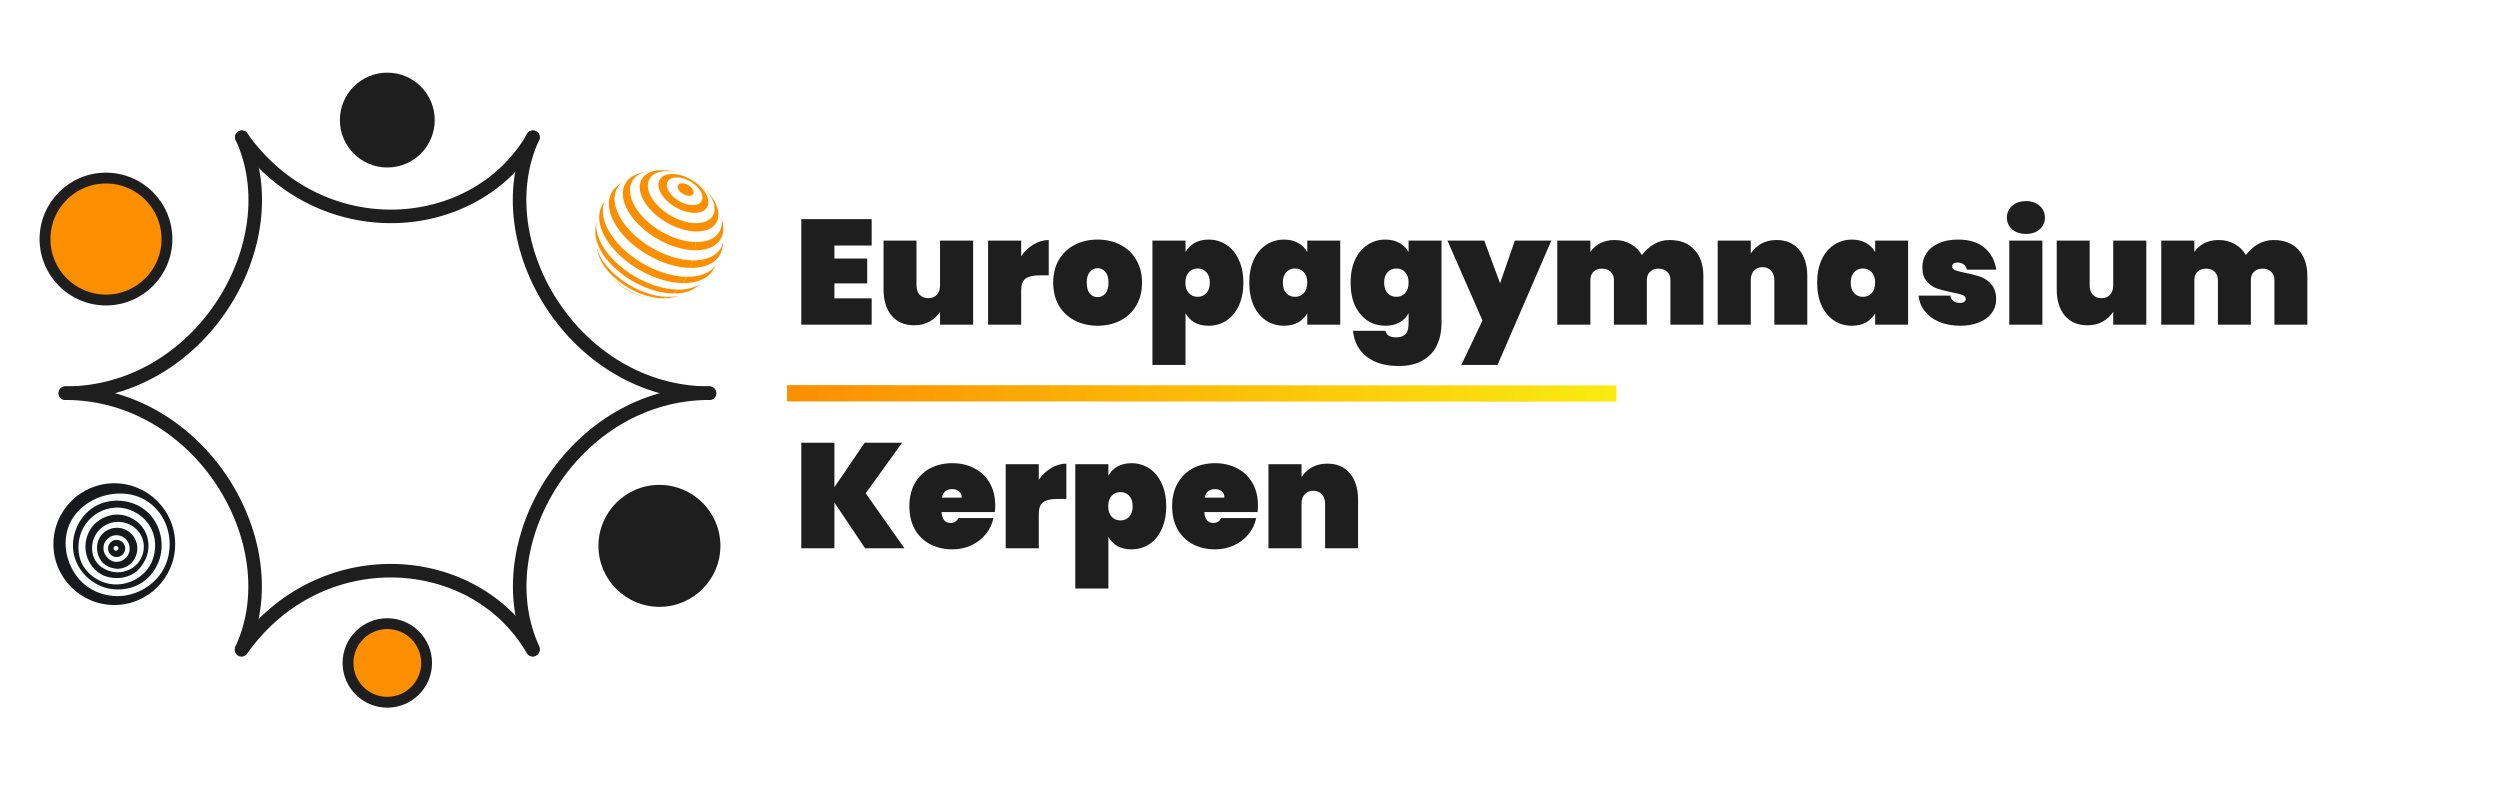
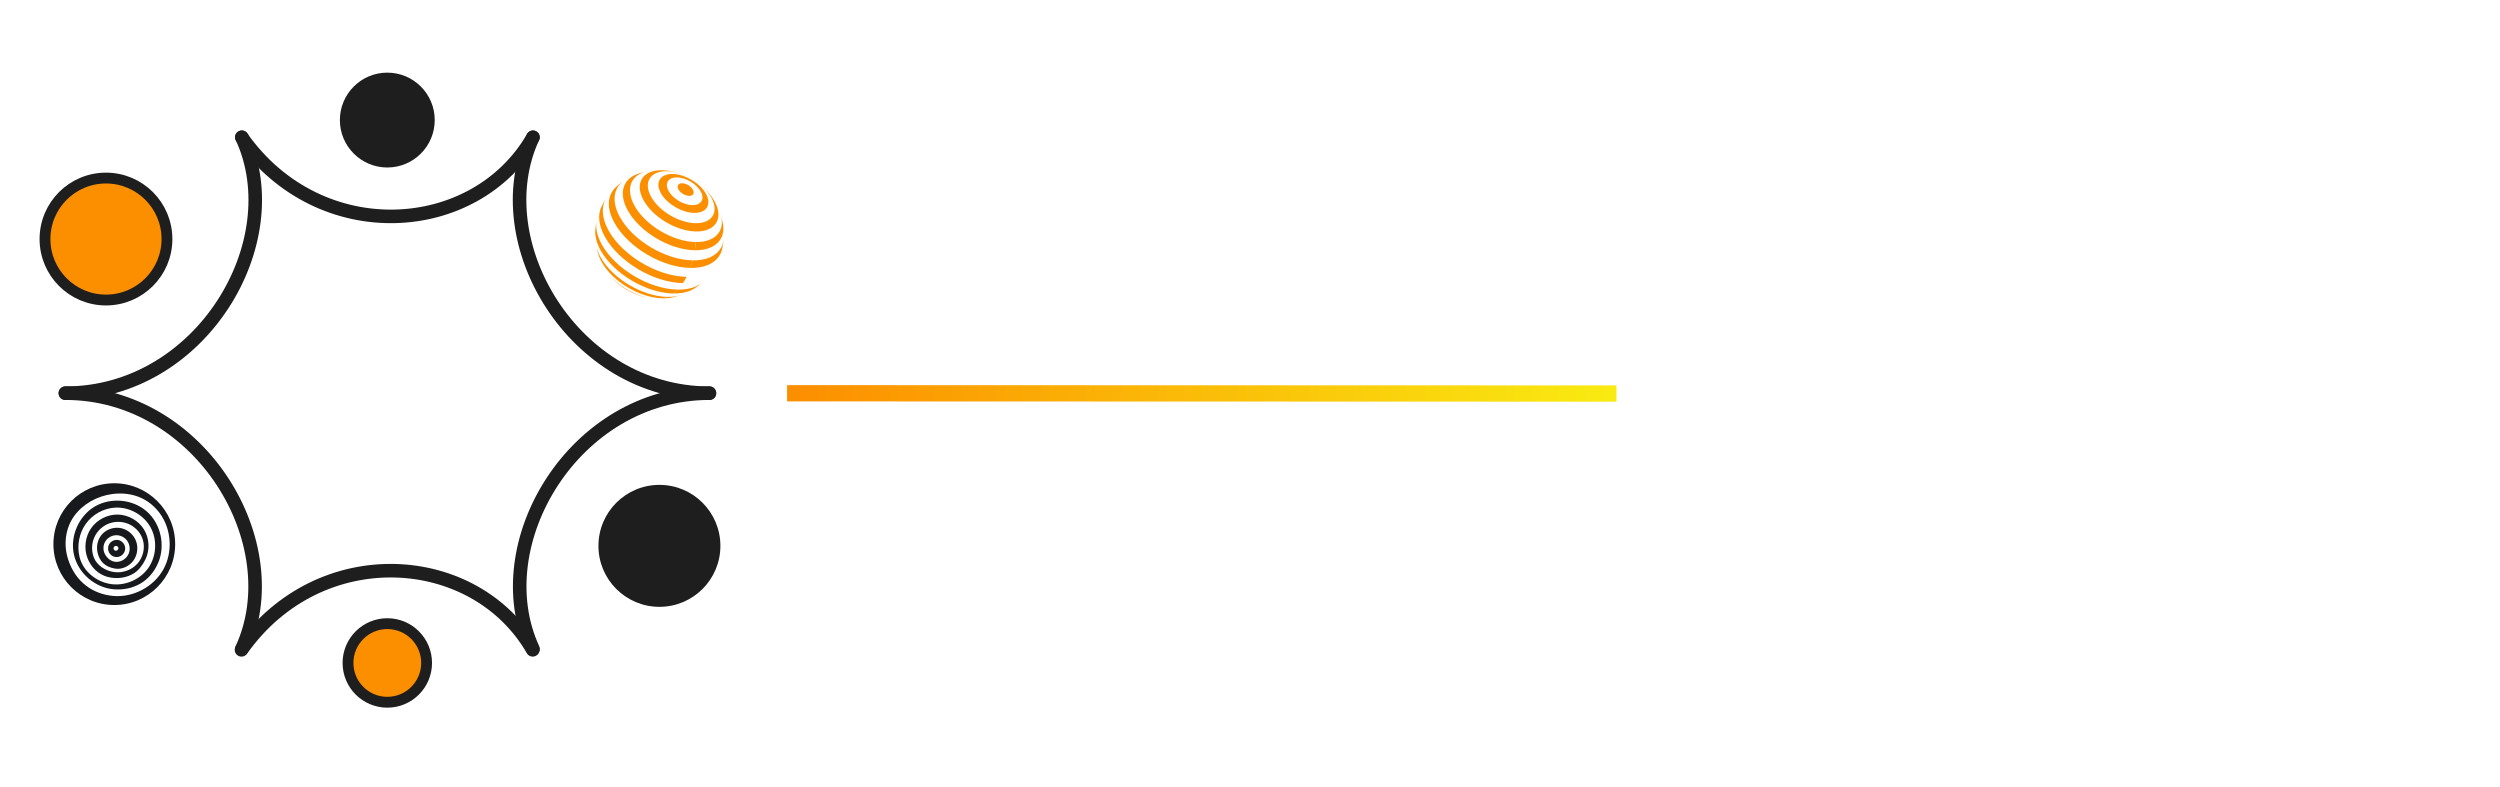
<svg xmlns="http://www.w3.org/2000/svg" width="9224" height="2905" viewBox="0 0 9224 2905" fill="none">
  <circle cx="1429" cy="443" r="175" fill="#1E1E1E" />
  <circle cx="1429" cy="2446" r="145" fill="#FC8F00" stroke="#1E1E1E" stroke-width="40" />
  <circle cx="2433" cy="2014" r="225" fill="#1E1E1E" />
  <circle cx="391" cy="882" r="225" fill="#FC8F00" stroke="#1E1E1E" stroke-width="40" />
  <path d="M421.698 1783.03C297.655 1783.03 197.078 1883.61 197.078 2007.65C197.078 2131.69 297.655 2232.27 421.698 2232.27C545.741 2232.27 646.318 2131.69 646.318 2007.65C646.318 1883.61 545.741 1783.03 421.698 1783.03ZM417.848 2198.76C344.661 2192.23 278.698 2149.18 251.088 2063.09C234.075 2010 240.858 1949.53 273.418 1904.29C305.941 1859.04 358.925 1830.18 414.181 1822.81C451.251 1817.86 490.008 1822.23 523.741 1838.47C549.701 1850.97 572.215 1870.3 589.338 1893.47C632.971 1952.58 638.288 2037.5 602.318 2101.55C566.348 2165.61 491.035 2205.28 417.885 2198.79L417.848 2198.76Z" fill="#18191C" />
  <path d="M501.957 1996.28C493.12 1972.71 471.853 1954.15 447.25 1948.8C422.647 1943.45 395.477 1951.59 377.987 1969.7C360.497 1987.85 354.263 2015.17 360.093 2039.66C367.72 2071.6 387.41 2091.69 424.81 2097.96C449.413 2102.07 477.28 2089.31 492.35 2068.26C506.98 2047.76 510.793 2019.9 501.957 1996.32V1996.28ZM474.933 2042.37C468.297 2058.76 452.2 2070.94 434.6 2072.84C417 2074.75 399.4 2065.91 387.85 2045.82C379.93 2032.07 379.673 2014.29 387.08 2000.28C394.45 1986.27 409.227 1976.45 424.993 1974.94C440.76 1973.44 457.077 1980.22 467.197 1992.43C478.49 2006.04 481.607 2025.98 474.933 2042.37Z" fill="#18191C" />
  <path d="M461.733 2019.82C460.193 2006.92 449.926 1995.55 437.276 1992.69C424.626 1989.83 410.473 1995.7 403.543 2006.7C396.613 2017.66 397.42 2032.99 405.486 2043.18C416.083 2056.6 432.693 2057.7 444.316 2051.94C455.94 2046.19 463.273 2032.73 461.733 2019.86V2019.82ZM427.56 2032.14C422.976 2031.96 418.906 2027.82 418.833 2023.23C418.76 2018.65 422.683 2014.36 427.266 2014.03C431.85 2013.7 436.36 2017.37 436.946 2021.91C437.533 2026.46 434.086 2031.15 427.596 2032.14H427.56Z" fill="#18191C" />
  <path d="M541.009 1886.5C489.162 1841.37 407.835 1834.14 348.839 1869.38C289.842 1904.65 257.685 1979.71 272.865 2046.74C288.375 2115.19 350.782 2168.4 419.275 2174.19C487.769 2179.98 553.915 2148.63 584.459 2074.49C610.639 2010.95 592.855 1931.64 541.009 1886.5ZM546.472 2096.6C515.672 2139.69 459.535 2163.01 407.249 2154.68C354.962 2146.36 306.379 2107.6 293.472 2054.88C283.352 2013.48 291.675 1967.79 316.389 1933.07C341.065 1898.35 381.839 1875.39 424.372 1872.94C477.245 1869.89 530.522 1899.74 555.822 1946.23C581.122 1992.76 577.235 2053.56 546.472 2096.6Z" fill="#18191C" />
  <path d="M531.368 1953.79C511.238 1920.93 473.801 1899.48 435.265 1898.53C396.765 1897.61 358.375 1917.16 336.301 1948.73C314.228 1980.3 309.058 2022.94 322.735 2058.95C335.788 2093.38 363.215 2119.59 396.691 2128.47C430.205 2137.38 468.265 2132.94 496.865 2113.36C513.915 2101.7 527.188 2082.89 536.391 2064.37C553.515 2029.87 551.461 1986.6 531.368 1953.75V1953.79ZM506.471 2080.29C485.058 2103.72 451.581 2115.19 420.195 2110.57C388.808 2105.99 358.338 2086.59 346.825 2058.36C336.778 2033.83 337.475 2005.12 348.658 1981.07C359.841 1957.05 381.401 1938.06 406.628 1929.95C431.855 1921.85 460.455 1924.78 483.518 1937.8C504.125 1949.42 520.221 1969 527.041 1991.66C536.208 2022.02 527.848 2056.86 506.435 2080.29H506.471Z" fill="#18191C" />
  <path d="M2399.34 1099.77C2382.4 1096.87 2382.4 1096.87 2373.51 1094.58C2358.54 1090.28 2358.54 1090.28 2351.05 1087.53C2337.47 1082.15 2337.47 1082.15 2330.87 1078.99C2318.22 1072.58 2318.22 1072.58 2312.2 1069.01C2300.49 1061.7 2300.04 1061.42 2294.44 1057.38C2282.99 1048.71 2282.76 1048.55 2277.16 1043.65C2266.07 1033.49 2265.63 1033.1 2260 1027.08C2249.22 1014.92 2248.57 1014.19 2242.81 1006.47L2239.74 1002.25C2276.07 1053.45 2345.92 1094.37 2408.68 1100.94L2399.34 1099.77Z" fill="#FC8F00" />
  <path d="M2506.94 1090.54C2485.59 1096.67 2485.59 1096.67 2474.27 1098.66C2465.57 1100.15 2456.12 1100.87 2445.95 1100.73C2451.76 1099.61 2457.55 1097.82 2463.26 1095.39C2483.6 1095.66 2501.36 1092.8 2516.21 1087.31L2506.94 1090.54Z" fill="#FC8F00" />
  <path d="M2445.95 1100.73C2361.55 1099.56 2260.31 1039.51 2219.85 966.612C2215.77 959.266 2212.47 952.055 2209.89 945.047C2208.26 939.969 2205.94 933.246 2204.5 928.107C2202.66 920.435 2200.29 910.191 2198.88 902.418C2201.27 916.88 2206.82 932.406 2215.81 948.595C2260.09 1028.37 2370.88 1094.09 2463.26 1095.39C2457.55 1097.82 2451.77 1099.6 2445.95 1100.73Z" fill="#FC8F00" />
  <path d="M2562.52 1064.01C2543.31 1076.44 2517 1083.31 2484.67 1082.85C2490.16 1078.73 2495.54 1073.95 2500.75 1068.51C2541.88 1069.08 2573.67 1058.29 2594.06 1039.5C2576.42 1054.55 2574.59 1056.13 2562.52 1064.01Z" fill="#FC8F00" />
  <path d="M2484.67 1082.85C2384.37 1081.47 2264.08 1010.11 2216 923.482C2201.29 896.988 2195.04 872.126 2196.33 850.425C2196.89 844.765 2197.45 837.181 2198.25 831.534C2199.38 825.353 2200.72 817.072 2202.13 810.938C2196.09 836.822 2201.6 868.246 2220.47 902.249C2270.64 992.613 2396.12 1067.04 2500.75 1068.5C2495.54 1073.95 2490.16 1078.73 2484.67 1082.85Z" fill="#FC8F00" />
-   <path d="M2638.23 984.454C2634.96 989.579 2630.79 996.506 2627.31 1001.49C2608.04 1028.86 2570.96 1045.26 2519.8 1044.54C2522.19 1040.98 2524.51 1037.26 2526.78 1033.37C2529.05 1029.48 2531.22 1025.48 2533.31 1021.4C2591.38 1022.21 2631.31 1000.97 2647.64 966.633C2644.84 971.989 2641.37 979.294 2638.23 984.454Z" fill="#FC8F00" />
  <path d="M2526.78 1033.37C2524.51 1037.27 2522.18 1040.99 2519.81 1044.55C2412.31 1043.05 2283.41 966.592 2231.89 873.77C2208.21 831.101 2205 792.399 2218.88 763.169C2221.71 757.813 2225.28 750.575 2228.31 745.341C2231.57 740.236 2235.75 733.296 2239.23 728.326C2218 758.49 2218.39 801.973 2245.4 850.614C2296.92 943.449 2425.82 1019.91 2533.31 1021.41C2531.22 1025.49 2529.05 1029.49 2526.78 1033.37Z" fill="#FC8F00" />
  <path d="M2668.66 895.58C2667.47 902.581 2665.96 911.931 2664.41 918.865C2654.41 961.758 2612.67 989.437 2547.41 988.537C2550.64 979.497 2553.49 970.188 2555.98 960.641C2625.6 961.609 2667.29 928.635 2670.22 879.397L2668.66 895.58Z" fill="#FC8F00" />
  <path d="M2547.41 988.53C2442.78 987.06 2317.3 912.635 2267.15 822.265C2236.7 767.428 2241.01 719.321 2272.48 690.308C2290.46 674.959 2291.54 674.045 2304.02 665.791C2263.65 691.906 2254.72 742.559 2287.29 801.262C2335.37 887.881 2455.67 959.239 2555.98 960.634C2553.49 970.181 2550.64 979.497 2547.41 988.53Z" fill="#FC8F00" />
-   <path d="M2661.21 798.81C2663.36 807.328 2666.01 818.757 2667.65 827.397C2676.99 884.15 2637.27 924.376 2563.63 923.346C2565.16 913.353 2566.32 903.237 2567.11 893.054C2642.91 894.11 2679.38 847.33 2656.73 784.991L2661.21 798.81Z" fill="#FC8F00" />
+   <path d="M2661.21 798.81C2663.36 807.328 2666.01 818.757 2667.65 827.397C2676.99 884.15 2637.27 924.376 2563.63 923.346C2565.16 913.353 2566.32 903.237 2567.11 893.054C2642.91 894.11 2679.38 847.33 2656.73 784.991Z" fill="#FC8F00" />
  <path d="M2563.63 923.347C2471.25 922.06 2360.45 856.336 2316.17 776.555C2281.65 714.345 2297.75 661.945 2350.32 642.506L2359.59 639.263C2380.94 633.135 2380.94 633.135 2392.25 631.151C2328.69 642.113 2305.41 694.818 2341 758.931C2381.47 831.832 2482.7 891.876 2567.1 893.047C2566.32 903.237 2565.16 913.353 2563.63 923.347Z" fill="#FC8F00" />
  <path d="M2568.28 854.054C2495.99 853.038 2409.3 801.621 2374.66 739.187C2340 676.766 2370.51 626.981 2442.81 627.983C2447.76 628.05 2452.78 628.355 2457.85 628.89L2467.18 630.048C2484.13 632.946 2484.13 632.946 2493.03 635.241C2507.99 639.527 2507.99 639.527 2515.48 642.296C2529.06 647.672 2529.06 647.672 2535.66 650.834C2547.97 657.063 2547.97 657.063 2554.33 660.821C2566.18 668.201 2566.18 668.201 2572.1 672.447C2583.56 681.12 2583.78 681.283 2589.37 686.178C2600.45 696.327 2600.89 696.72 2606.53 702.739C2617.31 714.907 2617.96 715.631 2623.72 723.357L2626.79 727.575C2630.34 732.578 2633.57 737.67 2636.43 742.836C2671.09 805.263 2640.58 855.056 2568.28 854.054C2568.12 843.817 2567.57 833.599 2566.65 823.484C2628 824.33 2653.9 782.08 2624.49 729.098C2595.08 676.11 2521.5 632.472 2460.15 631.612C2398.8 630.765 2372.9 673.015 2402.32 725.997C2431.72 778.986 2505.3 822.624 2566.65 823.484C2567.57 833.599 2568.11 843.817 2568.28 854.054Z" fill="#FC8F00" />
  <path d="M2561.32 785.486C2515.41 784.849 2460.36 752.193 2438.35 712.557C2416.36 672.921 2435.73 641.301 2481.63 641.937C2527.55 642.574 2582.59 675.229 2604.6 714.866C2626.59 754.509 2607.22 786.122 2561.32 785.486C2559.44 775.722 2557.19 766.135 2554.56 756.791C2587.25 757.251 2601.05 734.725 2585.38 706.49C2569.71 678.256 2530.49 654.991 2497.8 654.531C2465.1 654.077 2451.3 676.604 2466.97 704.838C2482.65 733.073 2521.87 756.337 2554.56 756.791C2557.19 766.135 2559.44 775.722 2561.32 785.486Z" fill="#FC8F00" />
  <path d="M2542.42 722.666C2527.62 722.307 2509.99 711.589 2503.04 698.724C2496.09 685.873 2502.45 675.751 2517.24 676.123C2532.03 676.482 2549.66 687.2 2556.6 700.065C2563.57 712.909 2557.2 723.038 2542.42 722.666C2538.91 714.04 2535.03 705.732 2530.75 697.844C2535.02 705.732 2538.91 714.04 2542.42 722.666Z" fill="#FC8F00" />
  <path d="M892.484 506.664C1071.48 893.664 741.984 1450.66 241.484 1450.66" stroke="#1E1E1E" stroke-width="50" stroke-linecap="round" />
  <path d="M891.984 2394.66C1070.98 2007.66 741.484 1450.66 240.984 1450.66" stroke="#1E1E1E" stroke-width="50" stroke-linecap="round" />
  <path d="M1966.27 506.664C1787.27 893.664 2116.77 1450.66 2617.27 1450.66" stroke="#1E1E1E" stroke-width="50" stroke-linecap="round" />
  <path d="M1966.77 2394.66C1787.77 2007.66 2117.27 1450.66 2617.77 1450.66" stroke="#1E1E1E" stroke-width="50" stroke-linecap="round" />
  <path d="M1966.48 506.386C1753.7 875.892 1180.79 915.154 891.982 506.387M1965.48 2397.66C1752.7 2028.16 1179.79 1988.9 890.982 2397.66" stroke="#1E1E1E" stroke-width="50" stroke-linecap="round" />
-   <path d="M3078.6 905.95V953.8H3199.6V1045.65H3078.6V1100.65H3216.1V1198H2956.5V808.6H3216.1V905.95H3078.6ZM3590.47 887.8V1198H3468.37V1150.7C3458.83 1165.37 3446 1177.28 3429.87 1186.45C3414.1 1195.62 3395.22 1200.2 3373.22 1200.2C3337.65 1200.2 3309.78 1188.28 3289.62 1164.45C3269.82 1140.62 3259.92 1108.35 3259.92 1067.65V887.8H3381.47V1052.25C3381.47 1066.92 3385.32 1078.65 3393.02 1087.45C3401.08 1095.88 3411.72 1100.1 3424.92 1100.1C3438.48 1100.1 3449.12 1095.88 3456.82 1087.45C3464.52 1078.65 3468.37 1066.92 3468.37 1052.25V887.8H3590.47ZM3767.71 945C3780.18 927.033 3795.39 912.733 3813.36 902.1C3831.33 891.1 3850.03 885.6 3869.46 885.6V1015.95H3834.81C3811.71 1015.95 3794.66 1019.98 3783.66 1028.05C3773.03 1036.12 3767.71 1050.42 3767.71 1070.95V1198H3645.61V887.8H3767.71V945ZM4049.75 1201.85C4018.58 1201.85 3990.53 1195.43 3965.6 1182.6C3940.67 1169.77 3921.05 1151.43 3906.75 1127.6C3892.82 1103.4 3885.85 1075.17 3885.85 1042.9C3885.85 1010.63 3892.82 982.583 3906.75 958.75C3921.05 934.55 3940.67 916.033 3965.6 903.2C3990.53 890.367 4018.58 883.95 4049.75 883.95C4080.92 883.95 4108.97 890.367 4133.9 903.2C4158.83 916.033 4178.27 934.55 4192.2 958.75C4206.5 982.583 4213.65 1010.63 4213.65 1042.9C4213.65 1075.17 4206.5 1103.4 4192.2 1127.6C4178.27 1151.43 4158.83 1169.77 4133.9 1182.6C4108.97 1195.43 4080.92 1201.85 4049.75 1201.85ZM4049.75 1096.25C4061.12 1096.25 4070.65 1091.85 4078.35 1083.05C4086.05 1073.88 4089.9 1060.5 4089.9 1042.9C4089.9 1025.3 4086.05 1012.1 4078.35 1003.3C4070.65 994.133 4061.12 989.55 4049.75 989.55C4038.38 989.55 4028.85 994.133 4021.15 1003.3C4013.45 1012.1 4009.6 1025.3 4009.6 1042.9C4009.6 1060.5 4013.27 1073.88 4020.6 1083.05C4028.3 1091.85 4038.02 1096.25 4049.75 1096.25ZM4374.11 930.15C4381.81 915.85 4392.81 904.667 4407.11 896.6C4421.77 888.167 4439.19 883.95 4459.36 883.95C4483.56 883.95 4505.37 890.367 4524.81 903.2C4544.24 915.667 4559.46 934 4570.46 958.2C4581.82 982.033 4587.51 1010.27 4587.51 1042.9C4587.51 1075.53 4581.82 1103.95 4570.46 1128.15C4559.46 1151.98 4544.24 1170.32 4524.81 1183.15C4505.37 1195.62 4483.56 1201.85 4459.36 1201.85C4439.19 1201.85 4421.77 1197.82 4407.11 1189.75C4392.81 1181.32 4381.81 1169.95 4374.11 1155.65V1346.5H4252.01V887.8H4374.11V930.15ZM4463.76 1042.9C4463.76 1026.4 4459.54 1013.57 4451.11 1004.4C4442.67 995.233 4431.86 990.65 4418.66 990.65C4405.46 990.65 4394.64 995.233 4386.21 1004.4C4377.77 1013.57 4373.56 1026.4 4373.56 1042.9C4373.56 1059.4 4377.77 1072.23 4386.21 1081.4C4394.64 1090.57 4405.46 1095.15 4418.66 1095.15C4431.86 1095.15 4442.67 1090.57 4451.11 1081.4C4459.54 1072.23 4463.76 1059.4 4463.76 1042.9ZM4609.34 1042.9C4609.34 1010.27 4614.84 982.033 4625.84 958.2C4637.2 934 4652.6 915.667 4672.04 903.2C4691.47 890.367 4713.29 883.95 4737.49 883.95C4757.65 883.95 4775.07 888.167 4789.74 896.6C4804.4 904.667 4815.59 915.85 4823.29 930.15V887.8H4944.84V1198H4823.29V1155.65C4815.59 1169.95 4804.4 1181.32 4789.74 1189.75C4775.07 1197.82 4757.65 1201.85 4737.49 1201.85C4713.29 1201.85 4691.47 1195.62 4672.04 1183.15C4652.6 1170.32 4637.2 1151.98 4625.84 1128.15C4614.84 1103.95 4609.34 1075.53 4609.34 1042.9ZM4823.29 1042.9C4823.29 1026.4 4819.07 1013.57 4810.64 1004.4C4802.2 995.233 4791.39 990.65 4778.19 990.65C4764.99 990.65 4754.17 995.233 4745.74 1004.4C4737.3 1013.57 4733.09 1026.4 4733.09 1042.9C4733.09 1059.4 4737.3 1072.23 4745.74 1081.4C4754.17 1090.57 4764.99 1095.15 4778.19 1095.15C4791.39 1095.15 4802.2 1090.57 4810.64 1081.4C4819.07 1072.23 4823.29 1059.4 4823.29 1042.9ZM5111.31 883.95C5131.48 883.95 5148.9 888.167 5163.56 896.6C5178.23 904.667 5189.41 915.85 5197.11 930.15V887.8H5318.66V1192.5C5318.66 1221.47 5313.35 1247.87 5302.71 1271.7C5292.08 1295.53 5274.85 1314.6 5251.01 1328.9C5227.55 1343.2 5197.3 1350.35 5160.26 1350.35C5110.4 1350.35 5070.8 1338.62 5041.46 1315.15C5012.5 1292.05 4996 1260.52 4991.96 1220.55H5111.86C5115.16 1236.68 5128.36 1244.75 5151.46 1244.75C5165.76 1244.75 5176.95 1241.08 5185.01 1233.75C5193.08 1226.42 5197.11 1212.67 5197.11 1192.5V1155.65C5189.41 1169.95 5178.23 1181.32 5163.56 1189.75C5148.9 1197.82 5131.48 1201.85 5111.31 1201.85C5087.11 1201.85 5065.3 1195.62 5045.86 1183.15C5026.43 1170.32 5011.03 1151.98 4999.66 1128.15C4988.66 1103.95 4983.16 1075.53 4983.16 1042.9C4983.16 1010.27 4988.66 982.033 4999.66 958.2C5011.03 934 5026.43 915.667 5045.86 903.2C5065.3 890.367 5087.11 883.95 5111.31 883.95ZM5197.11 1042.9C5197.11 1026.4 5192.9 1013.57 5184.46 1004.4C5176.03 995.233 5165.21 990.65 5152.01 990.65C5138.81 990.65 5128 995.233 5119.56 1004.4C5111.13 1013.57 5106.91 1026.4 5106.91 1042.9C5106.91 1059.4 5111.13 1072.23 5119.56 1081.4C5128 1090.57 5138.81 1095.15 5152.01 1095.15C5165.21 1095.15 5176.03 1090.57 5184.46 1081.4C5192.9 1072.23 5197.11 1059.4 5197.11 1042.9ZM5723.84 887.8L5525.29 1346.5H5391.64L5469.74 1182.6L5340.49 887.8H5476.34L5534.64 1045.1L5589.09 887.8H5723.84ZM6159.86 885.6C6199.46 885.6 6230.08 897.517 6251.71 921.35C6273.71 945.183 6284.71 977.45 6284.71 1018.15V1198H6163.16V1033.55C6163.16 1020.35 6159.13 1010.08 6151.06 1002.75C6143.36 995.05 6132.91 991.2 6119.71 991.2C6106.14 991.2 6095.51 995.05 6087.81 1002.75C6080.11 1010.08 6076.26 1020.35 6076.26 1033.55V1198H5954.71V1033.55C5954.71 1020.35 5950.68 1010.08 5942.61 1002.75C5934.91 995.05 5924.46 991.2 5911.26 991.2C5897.69 991.2 5887.06 995.05 5879.36 1002.75C5871.66 1010.08 5867.81 1020.35 5867.81 1033.55V1198H5745.71V887.8H5867.81V929.6C5876.61 916.4 5888.53 905.767 5903.56 897.7C5918.96 889.633 5936.93 885.6 5957.46 885.6C5979.83 885.6 5999.63 890.55 6016.86 900.45C6034.09 909.983 6047.84 923.55 6058.11 941.15C6069.48 925.017 6083.96 911.817 6101.56 901.55C6119.16 890.917 6138.59 885.6 6159.86 885.6ZM6554.85 885.6C6590.42 885.6 6618.1 897.517 6637.9 921.35C6658.07 945.183 6668.15 977.45 6668.15 1018.15V1198H6546.6V1033.55C6546.6 1018.88 6542.57 1007.33 6534.5 998.9C6526.8 990.1 6516.35 985.7 6503.15 985.7C6489.59 985.7 6478.95 990.1 6471.25 998.9C6463.55 1007.33 6459.7 1018.88 6459.7 1033.55V1198H6337.6V887.8H6459.7V935.1C6469.24 920.433 6481.89 908.517 6497.65 899.35C6513.79 890.183 6532.85 885.6 6554.85 885.6ZM6704.6 1042.9C6704.6 1010.27 6710.1 982.033 6721.1 958.2C6732.47 934 6747.87 915.667 6767.3 903.2C6786.73 890.367 6808.55 883.95 6832.75 883.95C6852.92 883.95 6870.33 888.167 6885 896.6C6899.67 904.667 6910.85 915.85 6918.55 930.15V887.8H7040.1V1198H6918.55V1155.65C6910.85 1169.95 6899.67 1181.32 6885 1189.75C6870.33 1197.82 6852.92 1201.85 6832.75 1201.85C6808.55 1201.85 6786.73 1195.62 6767.3 1183.15C6747.87 1170.32 6732.47 1151.98 6721.1 1128.15C6710.1 1103.95 6704.6 1075.53 6704.6 1042.9ZM6918.55 1042.9C6918.55 1026.4 6914.33 1013.57 6905.9 1004.4C6897.47 995.233 6886.65 990.65 6873.45 990.65C6860.25 990.65 6849.43 995.233 6841 1004.4C6832.57 1013.57 6828.35 1026.4 6828.35 1042.9C6828.35 1059.4 6832.57 1072.23 6841 1081.4C6849.43 1090.57 6860.25 1095.15 6873.45 1095.15C6886.65 1095.15 6897.47 1090.57 6905.9 1081.4C6914.33 1072.23 6918.55 1059.4 6918.55 1042.9ZM7232.98 1201.85C7203.64 1201.85 7177.61 1197.08 7154.88 1187.55C7132.51 1178.02 7114.73 1164.82 7101.53 1147.95C7088.33 1131.08 7080.81 1112.02 7078.98 1090.75H7196.13C7197.59 1099.92 7201.44 1106.7 7207.68 1111.1C7214.28 1115.5 7222.53 1117.7 7232.43 1117.7C7238.66 1117.7 7243.61 1116.42 7247.28 1113.85C7250.94 1110.92 7252.78 1107.43 7252.78 1103.4C7252.78 1096.43 7248.93 1091.48 7241.23 1088.55C7233.53 1085.62 7220.51 1082.32 7202.18 1078.65C7179.81 1074.25 7161.29 1069.48 7146.63 1064.35C7132.33 1059.22 7119.68 1050.42 7108.68 1037.95C7098.04 1025.48 7092.73 1008.25 7092.73 986.25C7092.73 967.183 7097.68 949.95 7107.58 934.55C7117.84 918.783 7132.88 906.5 7152.68 897.7C7172.48 888.533 7196.49 883.95 7224.73 883.95C7266.53 883.95 7299.16 894.217 7322.63 914.75C7346.46 935.283 7360.76 962.05 7365.53 995.05H7257.18C7255.34 986.617 7251.49 980.2 7245.63 975.8C7239.76 971.033 7231.88 968.65 7221.98 968.65C7215.74 968.65 7210.98 969.933 7207.68 972.5C7204.38 974.7 7202.73 978.183 7202.73 982.95C7202.73 989.183 7206.58 993.95 7214.28 997.25C7221.98 1000.18 7234.26 1003.3 7251.13 1006.6C7273.49 1011 7292.38 1015.95 7307.78 1021.45C7323.18 1026.95 7336.56 1036.48 7347.93 1050.05C7359.29 1063.25 7364.98 1081.58 7364.98 1105.05C7364.98 1123.38 7359.66 1139.88 7349.03 1154.55C7338.39 1169.22 7322.99 1180.77 7302.83 1189.2C7283.03 1197.63 7259.74 1201.85 7232.98 1201.85ZM7475.03 863.05C7453.77 863.05 7436.72 857.367 7423.88 846C7411.05 834.633 7404.63 820.333 7404.63 803.1C7404.63 785.5 7411.05 771.017 7423.88 759.65C7436.72 747.917 7453.77 742.05 7475.03 742.05C7495.93 742.05 7512.8 747.917 7525.63 759.65C7538.47 771.017 7544.88 785.5 7544.88 803.1C7544.88 820.333 7538.47 834.633 7525.63 846C7512.8 857.367 7495.93 863.05 7475.03 863.05ZM7535.53 887.8V1198H7413.43V887.8H7535.53ZM7919.03 887.8V1198H7796.93V1150.7C7787.4 1165.37 7774.56 1177.28 7758.43 1186.45C7742.66 1195.62 7723.78 1200.2 7701.78 1200.2C7666.21 1200.2 7638.35 1188.28 7618.18 1164.45C7598.38 1140.62 7588.48 1108.35 7588.48 1067.65V887.8H7710.03V1052.25C7710.03 1066.92 7713.88 1078.65 7721.58 1087.45C7729.65 1095.88 7740.28 1100.1 7753.48 1100.1C7767.05 1100.1 7777.68 1095.88 7785.38 1087.45C7793.08 1078.65 7796.93 1066.92 7796.93 1052.25V887.8H7919.03ZM8388.33 885.6C8427.93 885.6 8458.54 897.517 8480.18 921.35C8502.18 945.183 8513.18 977.45 8513.18 1018.15V1198H8391.63V1033.55C8391.63 1020.35 8387.59 1010.08 8379.53 1002.75C8371.83 995.05 8361.38 991.2 8348.18 991.2C8334.61 991.2 8323.98 995.05 8316.28 1002.75C8308.58 1010.08 8304.73 1020.35 8304.73 1033.55V1198H8183.18V1033.55C8183.18 1020.35 8179.14 1010.08 8171.08 1002.75C8163.38 995.05 8152.93 991.2 8139.73 991.2C8126.16 991.2 8115.53 995.05 8107.83 1002.75C8100.13 1010.08 8096.28 1020.35 8096.28 1033.55V1198H7974.18V887.8H8096.28V929.6C8105.08 916.4 8116.99 905.767 8132.03 897.7C8147.43 889.633 8165.39 885.6 8185.93 885.6C8208.29 885.6 8228.09 890.55 8245.33 900.45C8262.56 909.983 8276.31 923.55 8286.58 941.15C8297.94 925.017 8312.43 911.817 8330.03 901.55C8347.63 890.917 8367.06 885.6 8388.33 885.6ZM3191.9 2023L3078.6 1854.15V2023H2956.5V1633.6H3078.6V1797.5L3190.25 1633.6H3328.3L3194.1 1820.05L3337.1 2023H3191.9ZM3671.99 1865.15C3671.99 1873.58 3671.44 1881.65 3670.34 1889.35H3473.99C3475.82 1916.12 3487 1929.5 3507.54 1929.5C3520.74 1929.5 3530.27 1923.45 3536.14 1911.35H3665.39C3660.99 1933.35 3651.64 1953.15 3637.34 1970.75C3623.4 1987.98 3605.62 2001.73 3583.99 2012C3562.72 2021.9 3539.25 2026.85 3513.59 2026.85C3482.79 2026.85 3455.29 2020.43 3431.09 2007.6C3407.25 1994.77 3388.55 1976.43 3374.99 1952.6C3361.79 1928.4 3355.19 1900.17 3355.19 1867.9C3355.19 1835.63 3361.79 1807.58 3374.99 1783.75C3388.55 1759.55 3407.25 1741.03 3431.09 1728.2C3455.29 1715.37 3482.79 1708.95 3513.59 1708.95C3544.39 1708.95 3571.7 1715.37 3595.54 1728.2C3619.74 1740.67 3638.44 1758.63 3651.64 1782.1C3665.2 1805.57 3671.99 1833.25 3671.99 1865.15ZM3548.24 1836C3548.24 1825.73 3544.94 1818.03 3538.34 1812.9C3531.74 1807.4 3523.49 1804.65 3513.59 1804.65C3491.95 1804.65 3479.3 1815.1 3475.64 1836H3548.24ZM3832.7 1770C3845.17 1752.03 3860.38 1737.73 3878.35 1727.1C3896.32 1716.1 3915.02 1710.6 3934.45 1710.6V1840.95H3899.8C3876.7 1840.95 3859.65 1844.98 3848.65 1853.05C3838.02 1861.12 3832.7 1875.42 3832.7 1895.95V2023H3710.6V1712.8H3832.7V1770ZM4089.44 1755.15C4097.14 1740.85 4108.14 1729.67 4122.44 1721.6C4137.11 1713.17 4154.52 1708.95 4174.69 1708.95C4198.89 1708.95 4220.71 1715.37 4240.14 1728.2C4259.57 1740.67 4274.79 1759 4285.79 1783.2C4297.16 1807.03 4302.84 1835.27 4302.84 1867.9C4302.84 1900.53 4297.16 1928.95 4285.79 1953.15C4274.79 1976.98 4259.57 1995.32 4240.14 2008.15C4220.71 2020.62 4198.89 2026.85 4174.69 2026.85C4154.52 2026.85 4137.11 2022.82 4122.44 2014.75C4108.14 2006.32 4097.14 1994.95 4089.44 1980.65V2171.5H3967.34V1712.8H4089.44V1755.15ZM4179.09 1867.9C4179.09 1851.4 4174.87 1838.57 4166.44 1829.4C4158.01 1820.23 4147.19 1815.65 4133.99 1815.65C4120.79 1815.65 4109.97 1820.23 4101.54 1829.4C4093.11 1838.57 4088.89 1851.4 4088.89 1867.9C4088.89 1884.4 4093.11 1897.23 4101.54 1906.4C4109.97 1915.57 4120.79 1920.15 4133.99 1920.15C4147.19 1920.15 4158.01 1915.57 4166.44 1906.4C4174.87 1897.23 4179.09 1884.4 4179.09 1867.9ZM4641.47 1865.15C4641.47 1873.58 4640.92 1881.65 4639.82 1889.35H4443.47C4445.3 1916.12 4456.48 1929.5 4477.02 1929.5C4490.22 1929.5 4499.75 1923.45 4505.62 1911.35H4634.87C4630.47 1933.35 4621.12 1953.15 4606.82 1970.75C4592.88 1987.98 4575.1 2001.73 4553.47 2012C4532.2 2021.9 4508.73 2026.85 4483.07 2026.85C4452.27 2026.85 4424.77 2020.43 4400.57 2007.6C4376.73 1994.77 4358.03 1976.43 4344.47 1952.6C4331.27 1928.4 4324.67 1900.17 4324.67 1867.9C4324.67 1835.63 4331.27 1807.58 4344.47 1783.75C4358.03 1759.55 4376.73 1741.03 4400.57 1728.2C4424.77 1715.37 4452.27 1708.95 4483.07 1708.95C4513.87 1708.95 4541.18 1715.37 4565.02 1728.2C4589.22 1740.67 4607.92 1758.63 4621.12 1782.1C4634.68 1805.57 4641.47 1833.25 4641.47 1865.15ZM4517.72 1836C4517.72 1825.73 4514.42 1818.03 4507.82 1812.9C4501.22 1807.4 4492.97 1804.65 4483.07 1804.65C4461.43 1804.65 4448.78 1815.1 4445.12 1836H4517.72ZM4897.33 1710.6C4932.9 1710.6 4960.58 1722.52 4980.38 1746.35C5000.55 1770.18 5010.63 1802.45 5010.63 1843.15V2023H4889.08V1858.55C4889.08 1843.88 4885.05 1832.33 4876.98 1823.9C4869.28 1815.1 4858.83 1810.7 4845.63 1810.7C4832.07 1810.7 4821.43 1815.1 4813.73 1823.9C4806.03 1832.33 4802.18 1843.88 4802.18 1858.55V2023H4680.08V1712.8H4802.18V1760.1C4811.72 1745.43 4824.37 1733.52 4840.13 1724.35C4856.27 1715.18 4875.33 1710.6 4897.33 1710.6Z" fill="#1E1E1E" />
  <path d="M5934 1452.01L2934 1451" stroke="url(#paint0_linear_141_3)" stroke-width="60" stroke-linecap="square" />
  <defs>
    <linearGradient id="paint0_linear_141_3" x1="2934" y1="1450.5" x2="5934" y2="1451.51" gradientUnits="userSpaceOnUse">
      <stop stop-color="#FC8F00" />
      <stop offset="1" stop-color="#F9EA11" />
    </linearGradient>
  </defs>
</svg>